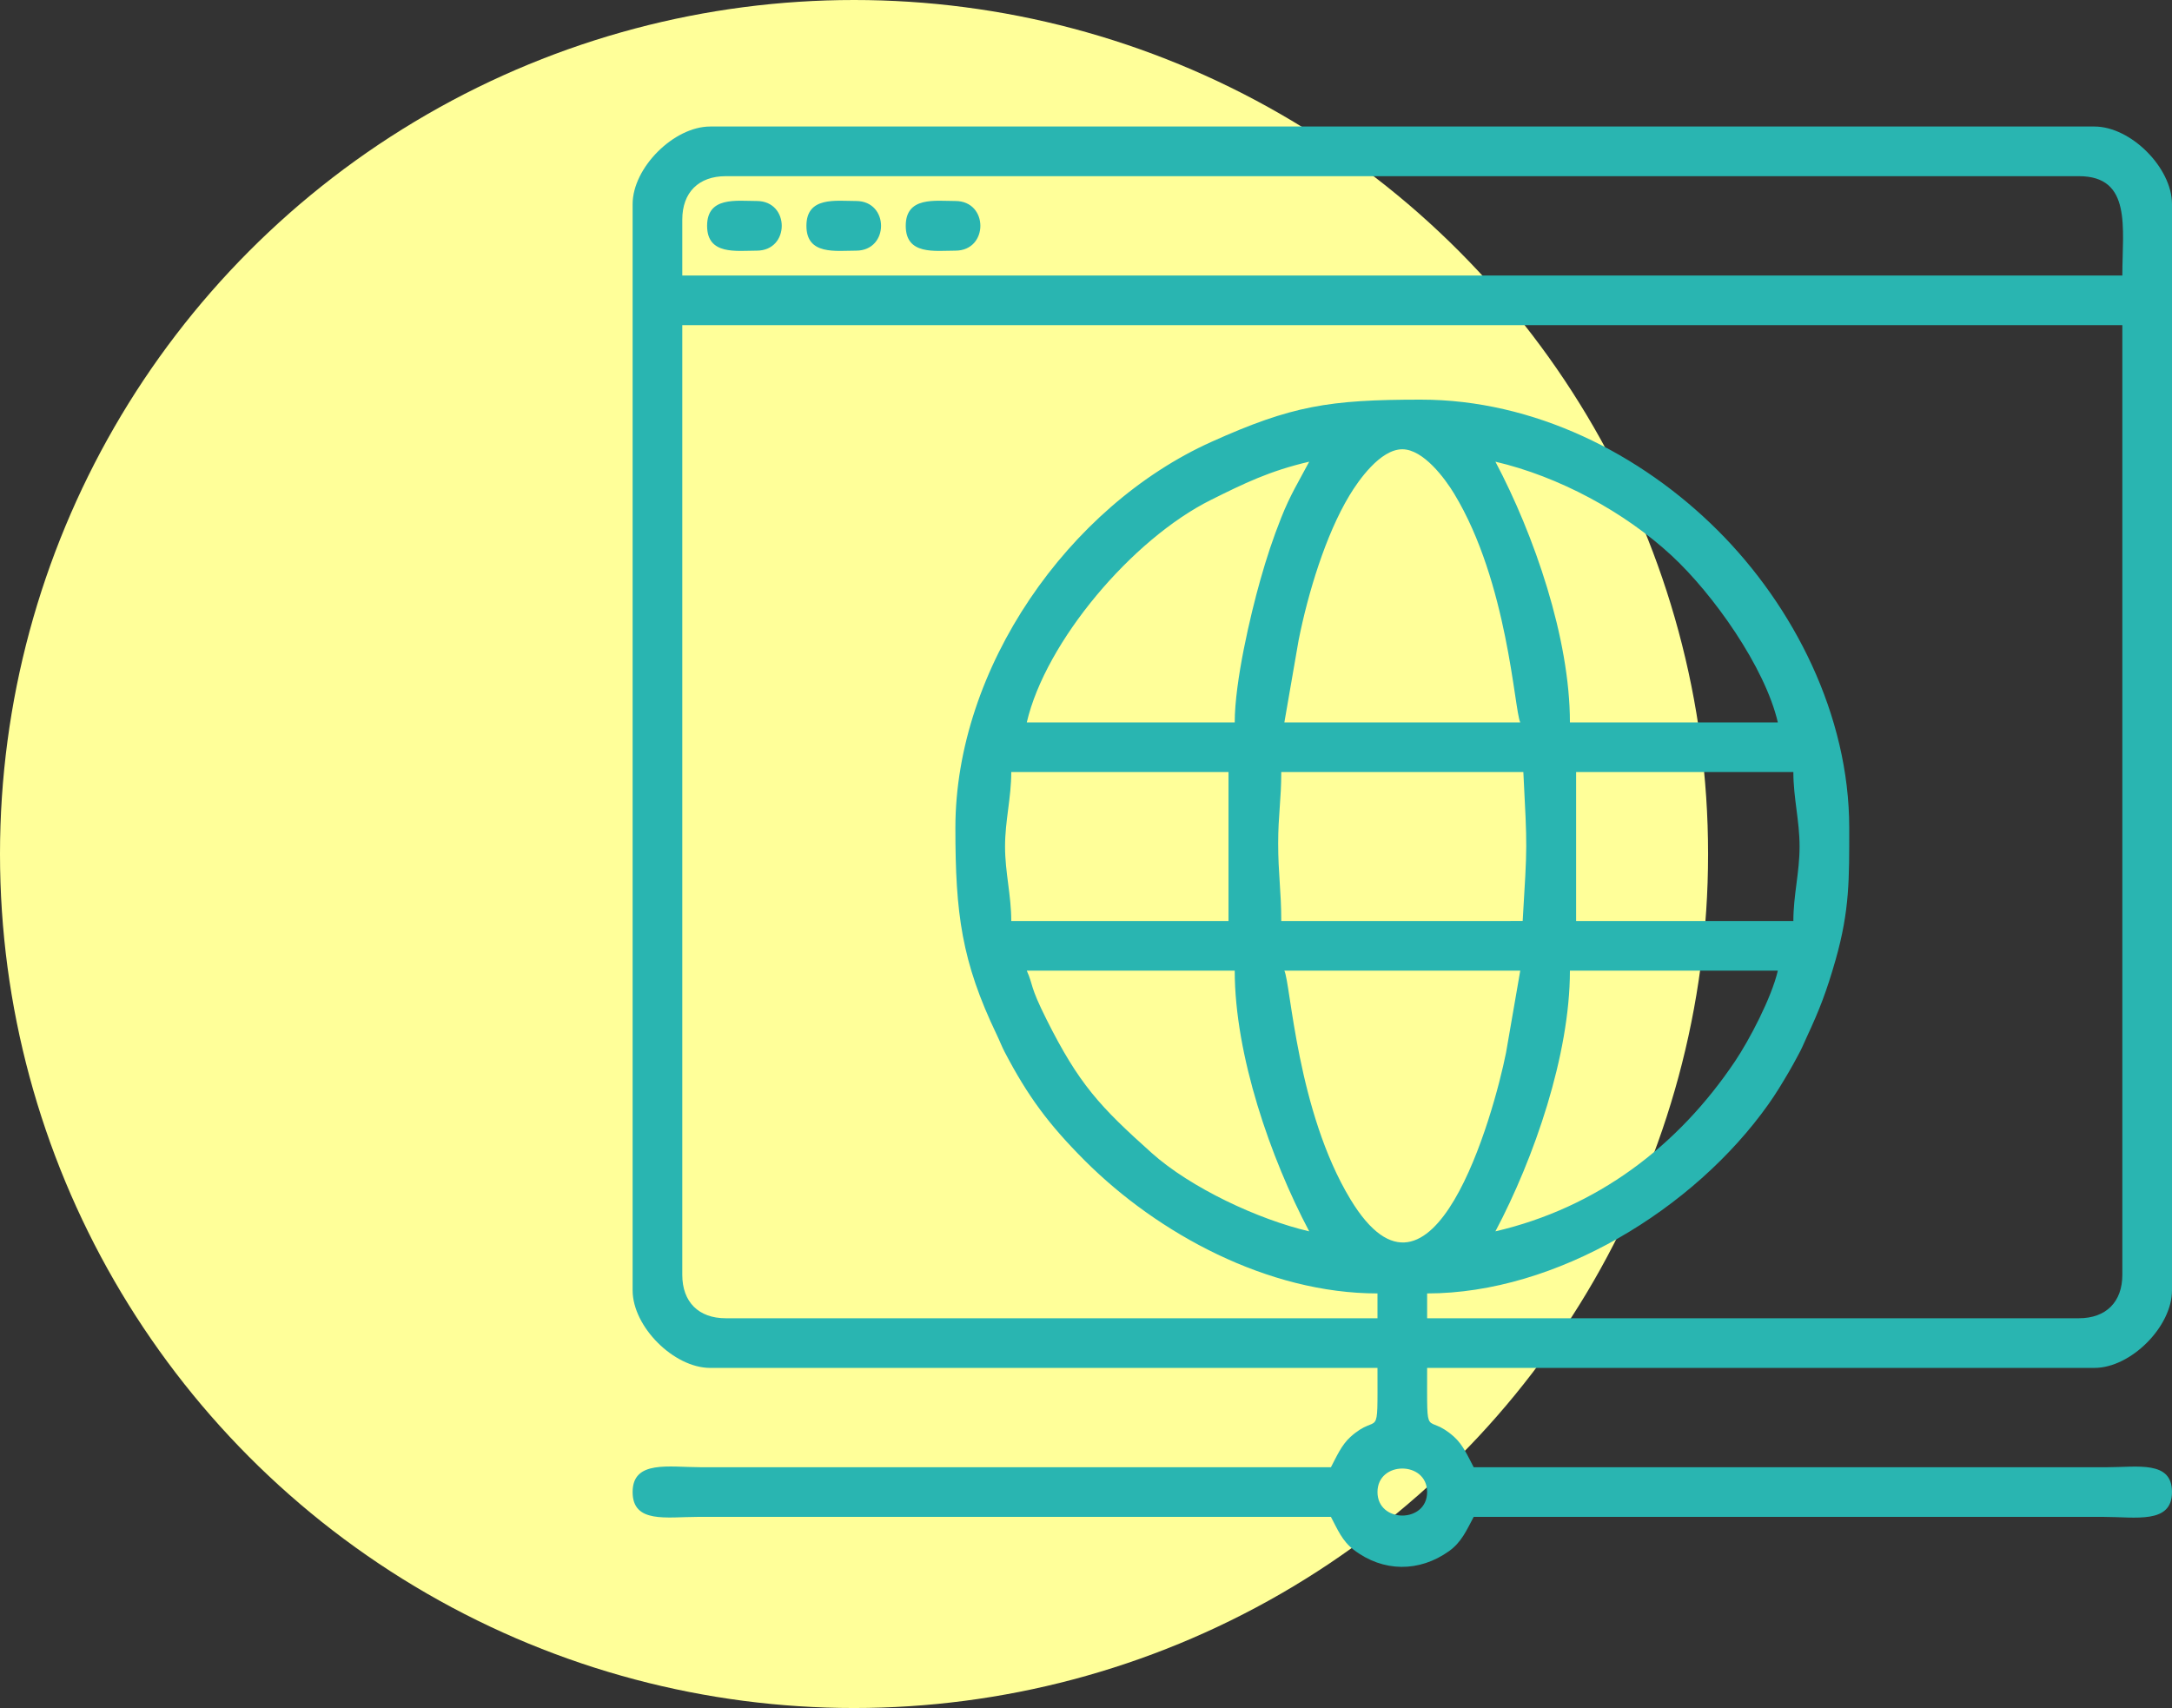
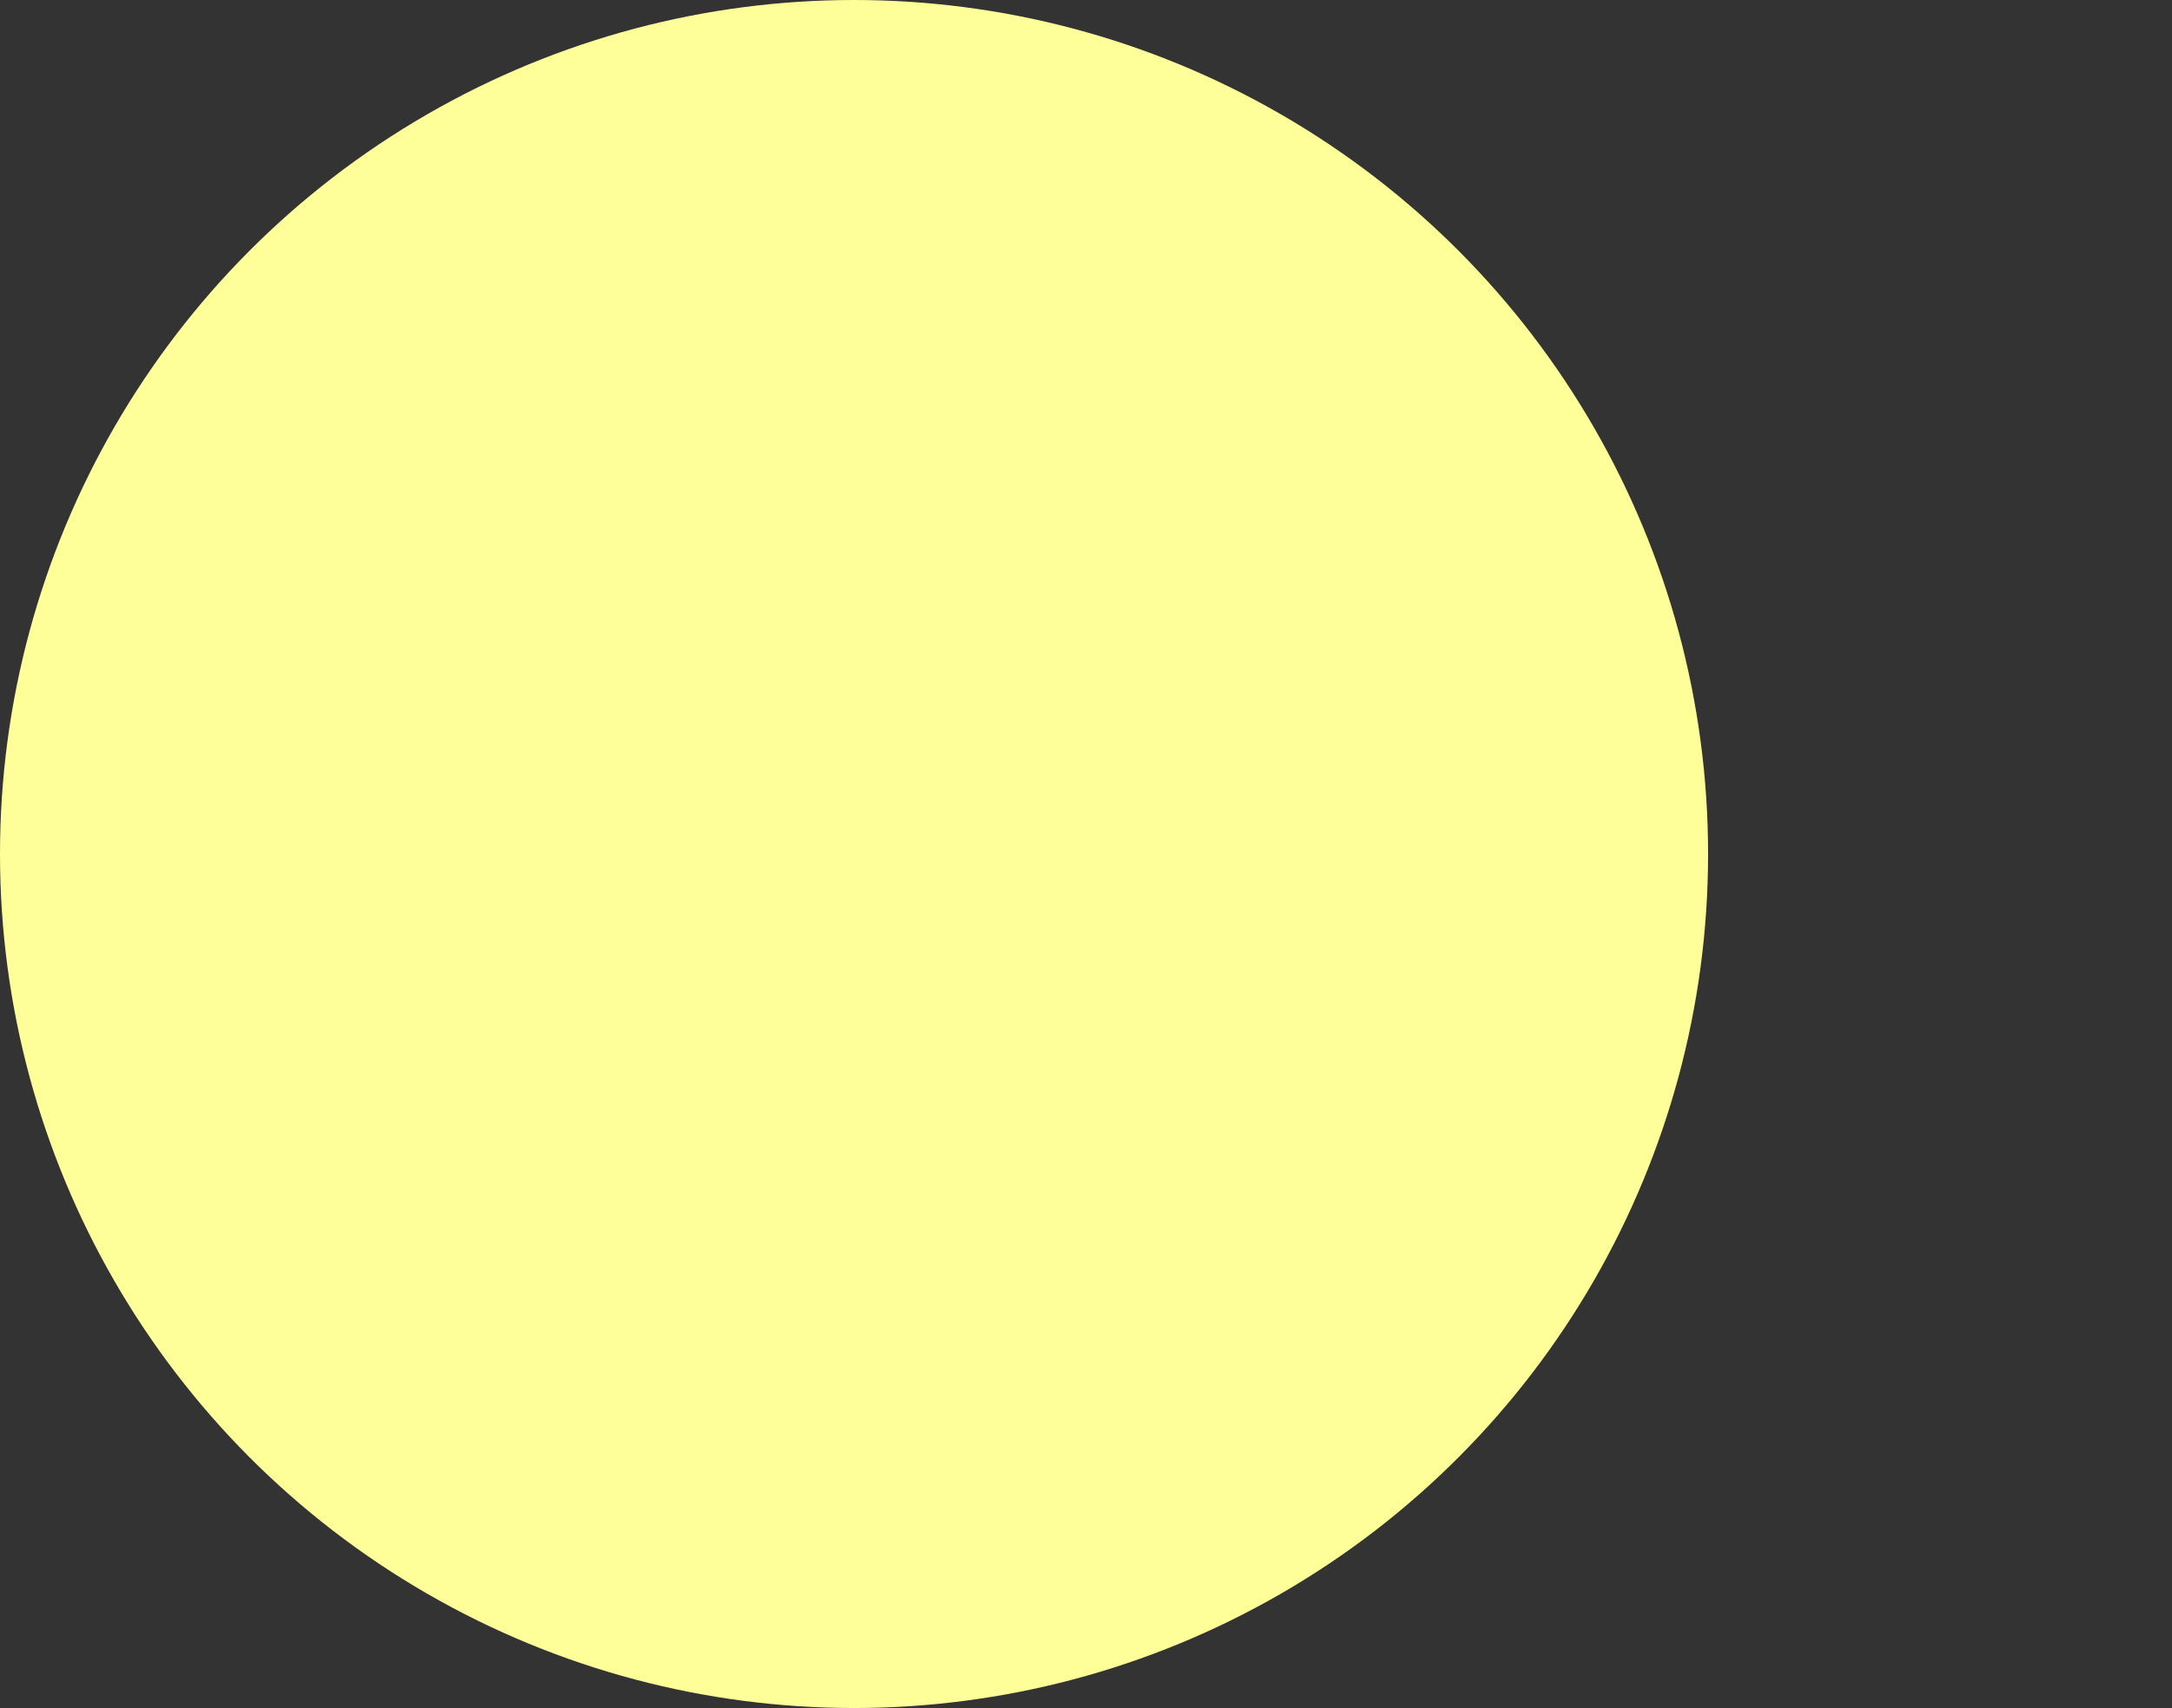
<svg xmlns="http://www.w3.org/2000/svg" width="103" height="81" viewBox="0 0 103 81" fill="none">
  <rect x="0" y="0" width="103" height="81" fill="#333333" stroke="none" />
  <circle cx="40.5" cy="40.5" r="40.5" fill="#FFFF99" />
-   <path fill-rule="evenodd" clip-rule="evenodd" d="M65.323 70.758C65.323 69.271 67.677 69.271 67.677 70.758C67.677 72.245 65.323 72.245 65.323 70.758ZM70.915 58.395C72.751 54.927 74.448 50.026 74.448 46.032H84.308C84.008 47.322 82.952 49.327 82.278 50.33C79.572 54.361 75.728 57.274 70.915 58.395ZM48.692 46.032H58.553C58.553 50.034 60.25 54.928 62.085 58.395C59.677 57.834 56.465 56.333 54.616 54.678C52.155 52.474 51.165 51.417 49.624 48.338C48.811 46.715 49.014 46.753 48.692 46.032ZM60.907 46.032H72.093L71.419 49.921C70.832 52.868 67.921 63.28 64.042 56.879C61.509 52.698 61.208 46.658 60.907 46.032ZM60.613 39.998C60.613 38.66 60.76 37.927 60.76 36.613H72.24C72.427 40.298 72.429 39.992 72.208 43.676L60.76 43.678C60.76 42.268 60.613 41.43 60.613 39.998ZM85.044 43.678H74.742V36.613H85.044C85.044 37.848 85.339 38.91 85.339 40.145C85.339 41.381 85.044 42.442 85.044 43.678ZM47.661 40.145C47.661 38.91 47.956 37.848 47.956 36.613H58.258V43.678H47.956C47.956 42.442 47.661 41.381 47.661 40.145ZM66.5 21.306C67.499 21.306 68.524 22.695 68.958 23.411C71.512 27.627 71.807 33.662 72.093 34.258H60.907L61.581 30.37C62.027 28.128 62.864 25.371 63.988 23.504C64.422 22.782 65.455 21.306 66.5 21.306ZM70.915 21.895C73.902 22.591 77.023 24.267 79.269 26.346C81.23 28.159 83.695 31.624 84.308 34.258H74.448C74.448 30.265 72.751 25.364 70.915 21.895ZM58.553 34.258H48.692C49.584 30.427 53.689 25.568 57.422 23.709C58.996 22.925 60.2 22.334 62.085 21.895C61.587 22.836 61.188 23.465 60.76 24.544C60.361 25.55 60.065 26.446 59.762 27.52C59.3 29.152 58.553 32.328 58.553 34.258ZM45.306 39.262C45.306 43.325 45.599 45.594 47.269 49.074C47.411 49.369 47.503 49.619 47.639 49.881C48.74 51.989 49.737 53.333 51.451 55.047C54.908 58.503 60.127 61.339 65.323 61.339V62.516H34.415C33.128 62.516 32.355 61.743 32.355 60.456V15.419H100.645V60.456C100.645 61.743 99.872 62.516 98.585 62.516H67.677V61.339C73.791 61.339 80.334 57.351 83.867 52.361C84.216 51.868 84.498 51.399 84.835 50.827C85.017 50.518 85.081 50.385 85.255 50.069C85.462 49.695 85.499 49.569 85.683 49.173C86.28 47.892 86.62 47.017 87.044 45.53C87.719 43.16 87.694 41.668 87.694 39.262C87.694 33.901 85.05 28.745 81.475 25.17C77.805 21.5 72.731 18.952 67.383 18.952C63.007 18.952 61.252 19.245 57.459 20.949C50.663 24.003 45.306 31.686 45.306 39.262ZM32.355 10.415C32.355 9.128 33.128 8.355 34.415 8.355H98.585C101.112 8.355 100.645 10.819 100.645 13.065H32.355V10.415ZM30 9.68V61.192C30 62.917 31.954 64.871 33.679 64.871H65.323C65.323 68.544 65.419 66.9 64.036 68.147C63.616 68.527 63.376 69.088 63.115 69.581H33.238C31.72 69.581 30 69.229 30 70.758C30 72.26 31.611 71.936 33.091 71.936H63.115C63.428 72.527 63.649 73.081 64.2 73.5C65.592 74.561 67.303 74.568 68.714 73.561C69.301 73.142 69.542 72.583 69.885 71.936H99.762C101.28 71.936 103 72.287 103 70.758C103 69.256 101.389 69.581 99.909 69.581H69.885C69.624 69.088 69.384 68.527 68.964 68.147C67.581 66.9 67.677 68.544 67.677 64.871H99.321C101.046 64.871 103 62.917 103 61.192V9.68C103 7.954 101.046 6 99.321 6H33.679C31.954 6 30 7.954 30 9.68Z" fill="#29B5B1" />
-   <path fill-rule="evenodd" clip-rule="evenodd" d="M33.532 10.71C33.532 12.109 34.92 11.887 35.887 11.887C37.467 11.887 37.467 9.532 35.887 9.532C34.92 9.532 33.532 9.31 33.532 10.71Z" fill="#29B5B1" />
-   <path fill-rule="evenodd" clip-rule="evenodd" d="M38.242 10.71C38.242 12.109 39.629 11.887 40.597 11.887C42.176 11.887 42.176 9.532 40.597 9.532C39.629 9.532 38.242 9.31 38.242 10.71Z" fill="#29B5B1" />
-   <path fill-rule="evenodd" clip-rule="evenodd" d="M42.952 10.71C42.952 12.109 44.339 11.887 45.306 11.887C46.886 11.887 46.886 9.532 45.306 9.532C44.339 9.532 42.952 9.31 42.952 10.71Z" fill="#29B5B1" />
</svg>